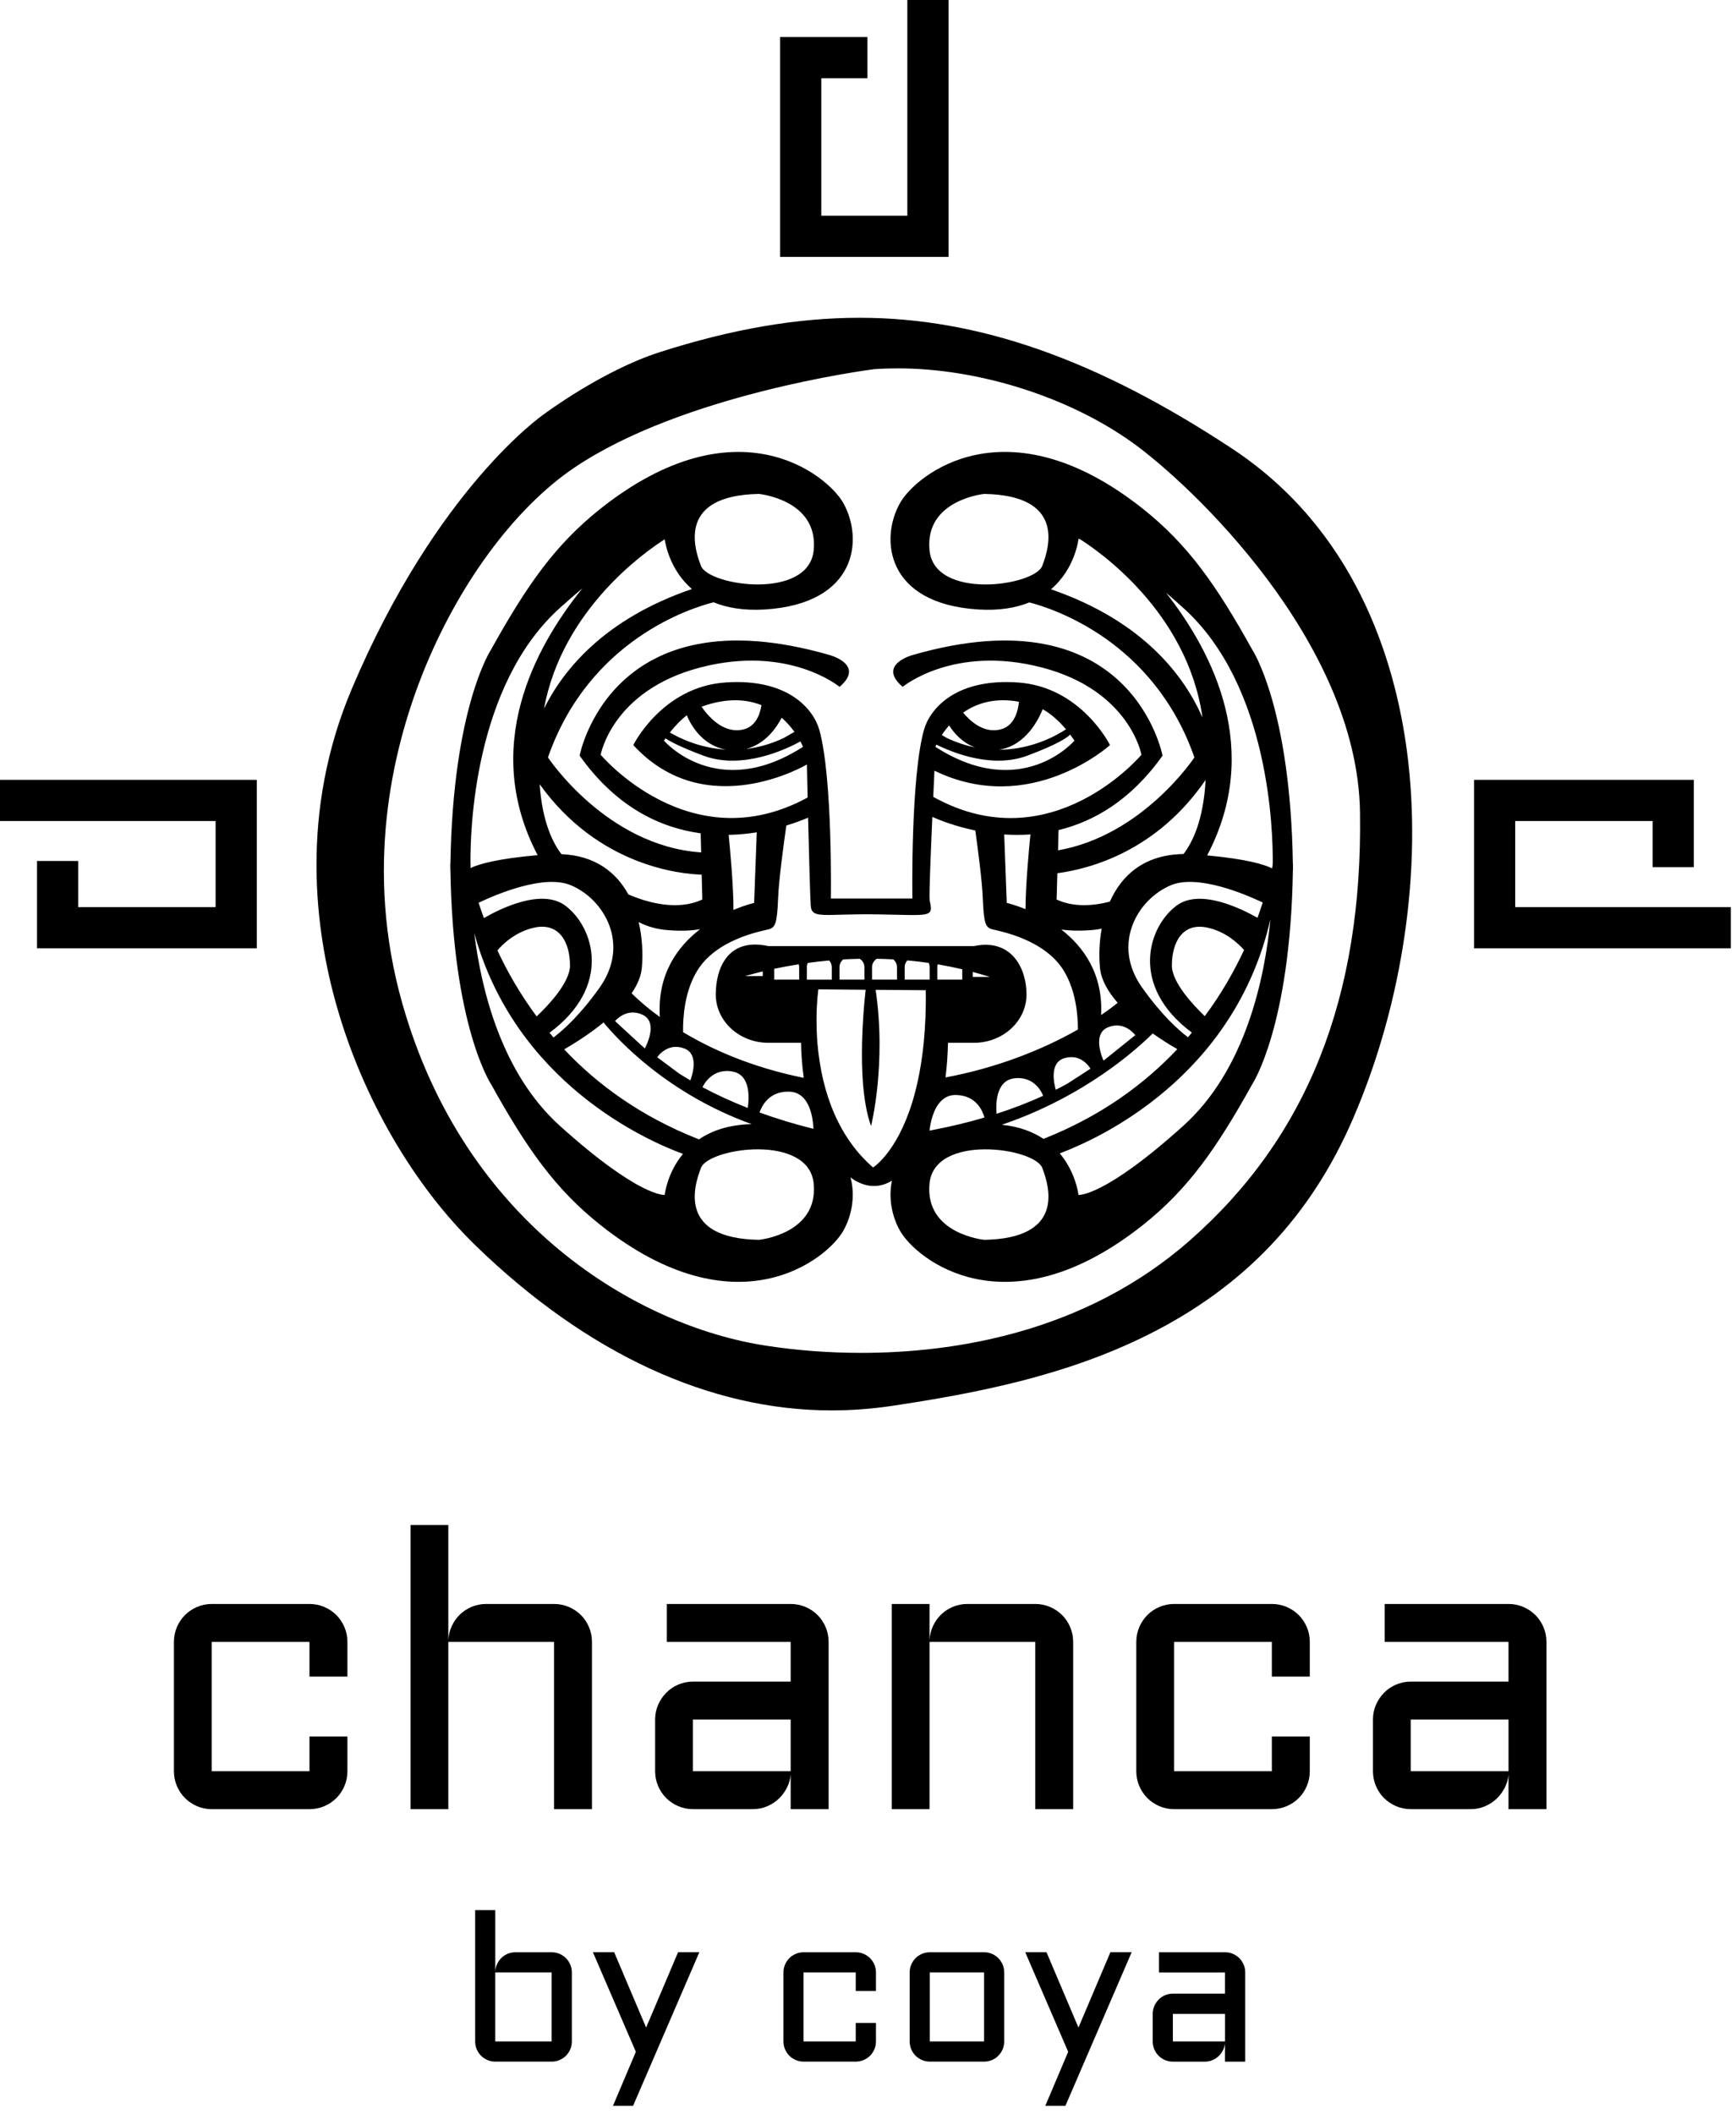
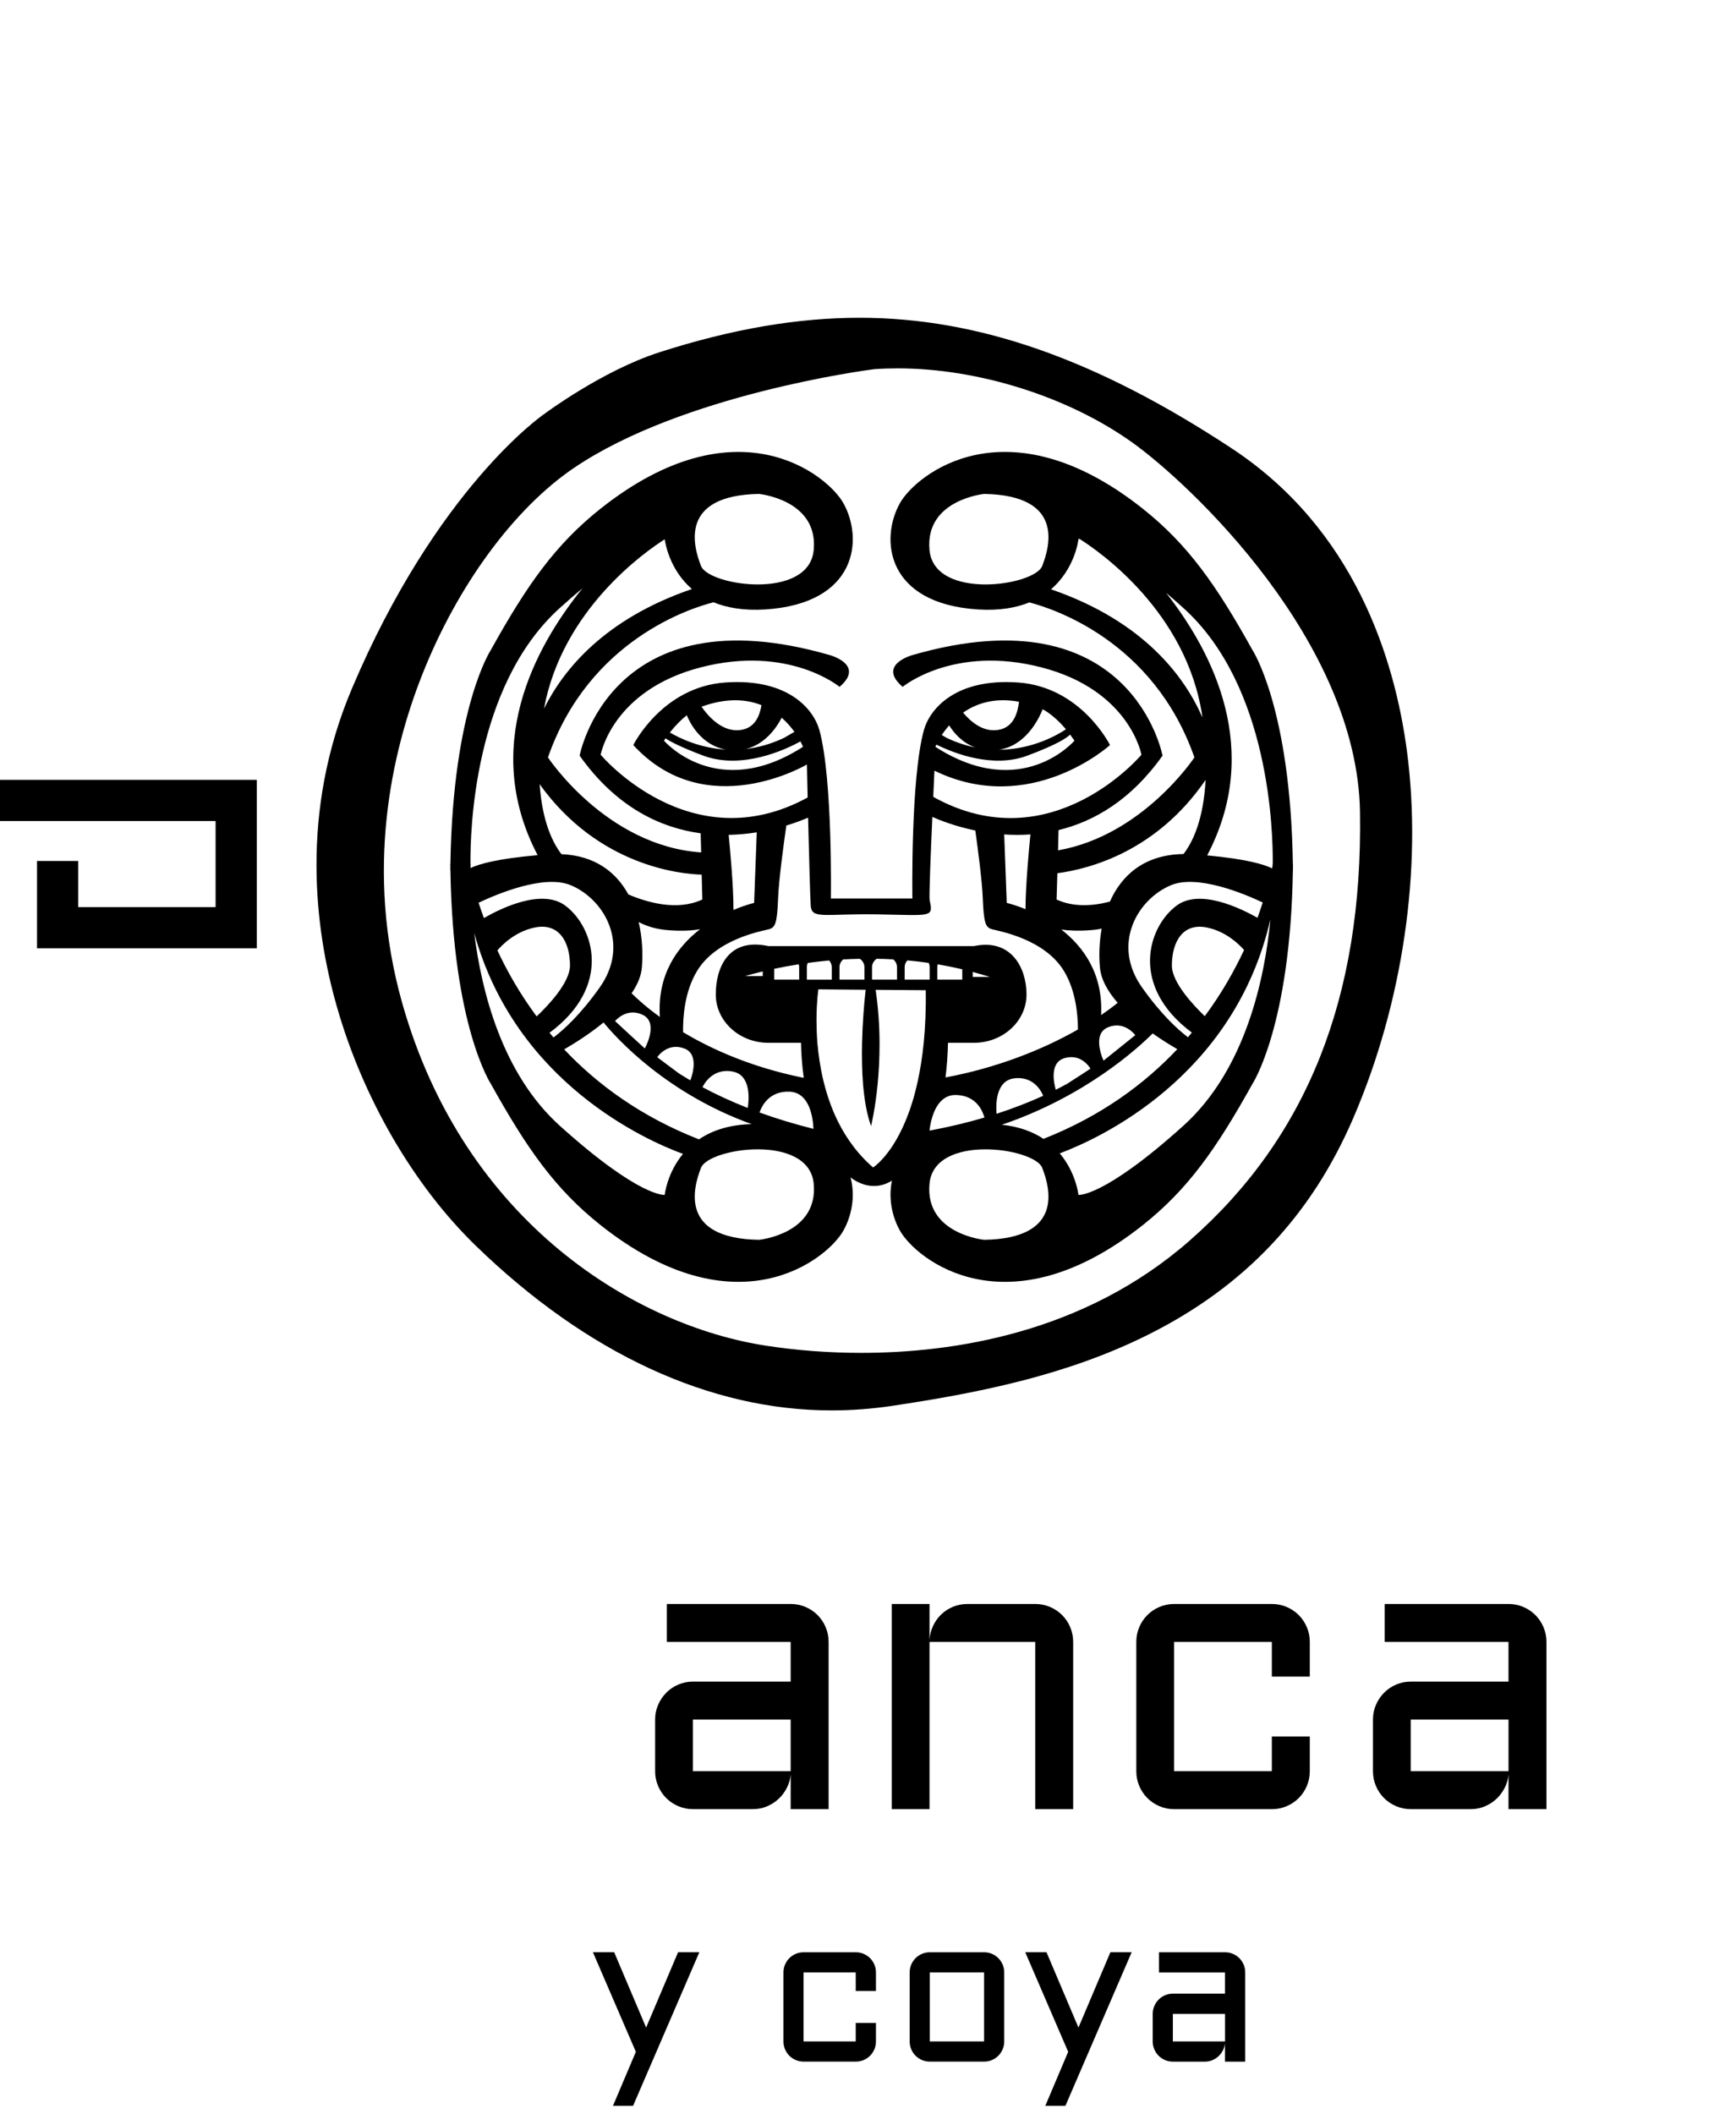
<svg xmlns="http://www.w3.org/2000/svg" width="138" height="168" viewBox="0 0 138 168" fill="none">
  <g id="Group 4">
    <g id="Group">
      <g id="Group_2">
-         <path id="Vector" d="M16.826 130.465V140.735H24.601V137.979H27.617V140.735C27.617 141.155 27.537 141.548 27.38 141.915C27.223 142.282 27.008 142.601 26.738 142.872C26.467 143.143 26.148 143.357 25.78 143.515C25.413 143.672 25.02 143.752 24.601 143.752H16.826C16.419 143.752 16.03 143.672 15.663 143.515C15.296 143.357 14.976 143.141 14.706 142.872C14.435 142.601 14.221 142.282 14.063 141.915C13.906 141.548 13.826 141.155 13.826 140.735V130.465C13.826 130.047 13.906 129.652 14.063 129.285C14.221 128.918 14.435 128.599 14.706 128.328C14.976 128.057 15.296 127.843 15.663 127.685C16.03 127.528 16.419 127.448 16.826 127.448H24.601C25.018 127.448 25.411 127.528 25.78 127.685C26.148 127.843 26.467 128.059 26.738 128.328C27.008 128.599 27.223 128.918 27.38 129.285C27.537 129.652 27.617 130.045 27.617 130.465V133.221H24.601V130.465H16.826Z" fill="black" />
-         <path id="Vector_2" d="M47.057 143.752H44.041V130.464H35.638V143.752H32.639V121.174H35.638V130.328C35.659 129.931 35.749 129.555 35.913 129.203C36.077 128.85 36.293 128.546 36.564 128.283C36.835 128.023 37.148 127.82 37.504 127.67C37.861 127.524 38.243 127.448 38.653 127.448H44.041C44.459 127.448 44.851 127.528 45.221 127.685C45.588 127.843 45.907 128.059 46.178 128.327C46.449 128.598 46.663 128.917 46.82 129.285C46.977 129.652 47.057 130.045 47.057 130.464V143.752Z" fill="black" />
        <path id="Vector_3" d="M52.078 136.634C52.078 136.216 52.158 135.826 52.315 135.463C52.473 135.101 52.687 134.78 52.958 134.505C53.228 134.23 53.547 134.012 53.915 133.855C54.282 133.697 54.67 133.617 55.078 133.617H62.853V130.465H53.01V127.448H62.853C63.27 127.448 63.663 127.528 64.032 127.685C64.402 127.843 64.719 128.059 64.99 128.328C65.26 128.599 65.474 128.918 65.632 129.285C65.789 129.652 65.869 130.045 65.869 130.465V143.752H62.853V140.996C62.821 141.374 62.72 141.73 62.546 142.066C62.372 142.402 62.152 142.696 61.881 142.946C61.61 143.196 61.301 143.393 60.955 143.536C60.609 143.678 60.241 143.75 59.853 143.75H55.078C54.67 143.75 54.282 143.67 53.915 143.512C53.547 143.355 53.228 143.139 52.958 142.87C52.687 142.599 52.473 142.28 52.315 141.913C52.158 141.546 52.078 141.153 52.078 140.733V136.634ZM55.078 140.735H62.853V136.634H55.078V140.735Z" fill="black" />
        <path id="Vector_4" d="M85.309 143.752H82.293V130.465H73.89V143.752H70.891V127.45H73.89V130.328C73.911 129.931 74.001 129.556 74.165 129.203C74.329 128.85 74.545 128.546 74.816 128.284C75.087 128.023 75.399 127.82 75.756 127.671C76.113 127.524 76.495 127.448 76.904 127.448H82.293C82.71 127.448 83.103 127.528 83.472 127.685C83.842 127.843 84.159 128.059 84.43 128.328C84.7 128.599 84.915 128.918 85.072 129.285C85.229 129.652 85.309 130.045 85.309 130.465V143.752Z" fill="black" />
        <path id="Vector_5" d="M93.328 130.465V140.735H101.103V137.979H104.119V140.735C104.119 141.155 104.039 141.548 103.882 141.915C103.724 142.282 103.51 142.601 103.24 142.872C102.969 143.143 102.65 143.357 102.282 143.515C101.915 143.672 101.523 143.752 101.103 143.752H93.328C92.921 143.752 92.532 143.672 92.165 143.515C91.797 143.357 91.478 143.141 91.208 142.872C90.937 142.601 90.723 142.282 90.565 141.915C90.408 141.548 90.328 141.155 90.328 140.735V130.465C90.328 130.047 90.408 129.652 90.565 129.285C90.723 128.918 90.937 128.599 91.208 128.328C91.478 128.057 91.797 127.843 92.165 127.685C92.532 127.528 92.921 127.448 93.328 127.448H101.103C101.52 127.448 101.913 127.528 102.282 127.685C102.65 127.843 102.969 128.059 103.24 128.328C103.51 128.599 103.724 128.918 103.882 129.285C104.039 129.652 104.119 130.045 104.119 130.465V133.221H101.103V130.465H93.328Z" fill="black" />
        <path id="Vector_6" d="M109.141 136.634C109.141 136.216 109.22 135.826 109.378 135.463C109.535 135.101 109.749 134.78 110.02 134.505C110.291 134.23 110.61 134.012 110.977 133.855C111.345 133.697 111.733 133.617 112.14 133.617H119.915V130.465H110.073V127.448H119.915C120.333 127.448 120.725 127.528 121.095 127.685C121.464 127.843 121.781 128.059 122.052 128.328C122.323 128.599 122.537 128.918 122.694 129.285C122.852 129.652 122.932 130.045 122.932 130.465V143.752H119.915V140.996C119.884 141.374 119.783 141.73 119.609 142.066C119.434 142.402 119.214 142.696 118.943 142.946C118.673 143.196 118.364 143.393 118.018 143.536C117.671 143.678 117.304 143.75 116.916 143.75H112.14C111.733 143.75 111.345 143.67 110.977 143.512C110.61 143.355 110.291 143.139 110.02 142.87C109.749 142.599 109.535 142.28 109.378 141.913C109.22 141.546 109.141 141.153 109.141 140.733V136.634ZM112.142 140.735H119.917V136.634H112.142V140.735Z" fill="black" />
-         <path id="Vector_7" d="M45.458 162.207C45.458 162.429 45.416 162.639 45.332 162.834C45.248 163.03 45.133 163.2 44.99 163.345C44.845 163.489 44.675 163.603 44.48 163.687C44.285 163.771 44.075 163.813 43.852 163.813H39.371C39.153 163.813 38.947 163.771 38.75 163.687C38.552 163.603 38.384 163.487 38.24 163.345C38.095 163.2 37.981 163.03 37.897 162.834C37.813 162.639 37.772 162.429 37.772 162.207V151.774H39.371V156.657C39.382 156.445 39.43 156.245 39.518 156.057C39.604 155.87 39.721 155.706 39.864 155.567C40.009 155.429 40.175 155.32 40.366 155.24C40.557 155.16 40.761 155.122 40.979 155.122H43.852C44.075 155.122 44.285 155.164 44.48 155.248C44.675 155.332 44.845 155.448 44.99 155.591C45.135 155.735 45.248 155.905 45.332 156.101C45.416 156.296 45.458 156.506 45.458 156.728V162.207ZM39.369 156.728V162.207H43.85V156.728H39.369Z" fill="black" />
        <path id="Vector_8" d="M48.726 167.327L50.546 163.032L47.133 155.121H48.823L51.362 161.105L53.902 155.121H55.592L50.325 167.325H48.726V167.327Z" fill="black" />
        <path id="Vector_9" d="M63.877 156.728V162.206H68.025V160.737H69.632V162.206C69.632 162.429 69.59 162.639 69.506 162.834C69.422 163.029 69.307 163.199 69.164 163.344C69.019 163.489 68.849 163.602 68.654 163.686C68.459 163.77 68.249 163.812 68.027 163.812H63.879C63.66 163.812 63.455 163.77 63.258 163.686C63.06 163.602 62.892 163.487 62.747 163.344C62.603 163.199 62.489 163.029 62.405 162.834C62.321 162.639 62.279 162.429 62.279 162.206V156.728C62.279 156.505 62.321 156.295 62.405 156.1C62.489 155.905 62.605 155.735 62.747 155.59C62.892 155.445 63.062 155.332 63.258 155.248C63.453 155.164 63.66 155.122 63.879 155.122H68.027C68.249 155.122 68.459 155.164 68.654 155.248C68.849 155.332 69.019 155.447 69.164 155.59C69.309 155.735 69.422 155.905 69.506 156.1C69.59 156.295 69.632 156.505 69.632 156.728V158.197H68.025V156.728H63.877Z" fill="black" />
        <path id="Vector_10" d="M79.829 162.206C79.829 162.429 79.787 162.639 79.703 162.834C79.619 163.029 79.504 163.199 79.361 163.344C79.216 163.489 79.048 163.602 78.855 163.686C78.662 163.77 78.454 163.812 78.23 163.812H73.912C73.694 163.812 73.488 163.77 73.291 163.686C73.093 163.602 72.925 163.487 72.781 163.344C72.636 163.199 72.522 163.029 72.439 162.834C72.355 162.639 72.312 162.429 72.312 162.206V156.728C72.312 156.505 72.355 156.295 72.439 156.1C72.522 155.905 72.638 155.735 72.781 155.59C72.925 155.445 73.096 155.332 73.291 155.248C73.486 155.164 73.694 155.122 73.912 155.122H78.23C78.452 155.122 78.66 155.164 78.855 155.248C79.048 155.332 79.216 155.447 79.361 155.59C79.506 155.735 79.619 155.905 79.703 156.1C79.787 156.295 79.829 156.505 79.829 156.728V162.206ZM73.91 156.728V162.206H78.228V156.728H73.91Z" fill="black" />
        <path id="Vector_11" d="M83.093 167.327L84.913 163.032L81.5 155.121H83.19L85.73 161.105L88.269 155.121H89.959L84.693 167.325H83.093V167.327Z" fill="black" />
        <path id="Vector_12" d="M91.633 160.019C91.633 159.797 91.675 159.587 91.759 159.394C91.843 159.201 91.958 159.031 92.101 158.884C92.246 158.737 92.416 158.621 92.611 158.537C92.806 158.453 93.014 158.411 93.232 158.411H97.38V156.73H92.13V155.122H97.38C97.603 155.122 97.812 155.164 98.008 155.248C98.203 155.332 98.373 155.447 98.518 155.59C98.663 155.735 98.776 155.905 98.86 156.1C98.944 156.295 98.986 156.505 98.986 156.728V163.814H97.378V162.345C97.361 162.546 97.307 162.738 97.214 162.916C97.122 163.096 97.002 163.252 96.859 163.386C96.715 163.52 96.551 163.623 96.366 163.701C96.181 163.777 95.984 163.814 95.778 163.814H93.232C93.014 163.814 92.808 163.772 92.611 163.688C92.414 163.604 92.246 163.489 92.101 163.346C91.956 163.201 91.843 163.031 91.759 162.836C91.675 162.641 91.633 162.431 91.633 162.209V160.019ZM93.234 162.206H97.382V160.019H93.234V162.206Z" fill="black" />
      </g>
    </g>
    <g id="Group_3">
      <g id="Group_4">
        <g id="Group_5">
          <path id="Vector_13" d="M71.362 29.27C70.734 29.27 70.102 29.289 69.489 29.335L69.464 29.337L69.441 29.341C68.826 29.419 54.273 31.35 45.665 37.152C40.868 40.386 36.326 46.568 33.53 53.695C31.16 59.719 28.969 69.133 31.983 79.738C36.964 97.288 50.669 105.353 60.879 106.923C63.345 107.303 65.892 107.496 68.465 107.496C75.738 107.496 86.177 105.947 94.582 98.564C103.912 90.372 108.337 79.238 108.11 64.524C107.902 50.959 94.638 38.464 90.006 35.158C84.926 31.526 77.776 29.27 71.362 29.27ZM66.106 112.068C56.433 112.068 46.664 107.553 37.844 99.005C32.89 94.207 28.849 87.263 26.771 79.958C25.025 73.854 23.816 64.519 27.974 54.715C34.699 38.837 43.112 33.004 43.192 32.947L43.211 32.937L43.226 32.922C43.272 32.889 47.869 29.444 52.46 27.977C58.188 26.142 63.383 25.25 68.333 25.25C77.772 25.25 87.176 28.552 97.932 35.64C107.655 42.049 110.862 52.273 111.847 59.715C113.075 69.062 111.521 79.677 107.577 88.837C104.229 96.621 98.891 102.257 91.24 106.067C84.676 109.339 77.564 110.712 70.862 111.715C69.284 111.948 67.678 112.068 66.106 112.068Z" fill="black" />
          <path id="Vector_14" d="M101.166 68.774C101.15 68.848 101.133 68.925 101.12 68.999C100.495 68.684 99.099 68.26 95.961 67.968C100.352 59.62 96.469 51.912 92.695 47.103C93.131 47.473 93.587 47.872 94.067 48.308C100.936 54.492 101.2 66.106 101.175 68.634H101.16C101.16 68.636 101.166 68.682 101.166 68.774ZM94.067 89.45C87.72 95.17 85.73 94.945 85.73 94.945C85.73 94.945 85.547 93.195 84.244 91.644C87.302 90.5 98.098 85.632 100.99 73.042C100.545 77.706 99.023 84.99 94.067 89.45ZM78.242 98.514C78.242 98.514 73.513 98.058 73.889 94.055C74.26 90.05 82.229 91.197 82.85 92.794C83.473 94.4 84.59 98.403 78.242 98.514ZM73.429 82.859C73.312 84.011 73.15 85.036 72.944 85.951C72.428 88.327 71.666 89.935 70.992 90.985C70.136 92.313 69.403 92.765 69.403 92.765C68.765 92.21 68.211 91.604 67.739 90.959C66.576 89.387 65.877 87.615 65.463 85.909C65.205 84.845 65.058 83.804 64.976 82.859C64.926 82.189 64.907 81.568 64.907 81.018C64.911 79.561 65.054 78.611 65.054 78.611L68.816 78.644C68.805 78.728 68.797 78.827 68.784 78.93C68.692 79.765 68.566 81.226 68.528 82.861C68.505 83.93 68.519 85.069 68.606 86.163C68.713 87.387 68.904 88.55 69.244 89.473C69.244 89.473 69.563 88.197 69.764 86.167C69.857 85.216 69.922 84.097 69.918 82.861C69.913 81.564 69.825 80.141 69.607 78.648L73.591 78.68C73.616 80.231 73.549 81.618 73.429 82.859ZM60.331 98.514C53.983 98.403 55.098 94.4 55.724 92.794C56.347 91.195 64.309 90.05 64.684 94.055C65.058 98.058 60.331 98.514 60.331 98.514ZM52.839 94.945C52.839 94.945 50.849 95.17 44.5 89.45C39.92 85.325 38.274 78.778 37.697 74.131C40.984 86.071 51.473 90.655 54.292 91.686C53.016 93.224 52.839 94.945 52.839 94.945ZM37.399 68.636C37.373 66.108 37.636 54.494 44.502 48.31C45.148 47.731 45.74 47.212 46.299 46.746C42.443 51.52 38.255 59.394 42.737 67.949C39.529 68.231 38.072 68.653 37.403 68.974V68.883C37.407 68.722 37.407 68.636 37.407 68.636H37.399ZM52.839 42.853C52.886 43.145 53.215 45.258 55.002 46.803C48.064 49.175 44.792 53.193 43.245 56.306C44.699 48.419 51.318 43.818 52.839 42.853ZM60.331 39.246C60.331 39.246 65.06 39.704 64.684 43.707C64.309 47.712 56.347 46.566 55.724 44.967C55.098 43.365 53.983 39.362 60.331 39.246ZM55.778 69.496L55.831 71.472C53.834 72.406 51.444 71.707 49.951 71.071C48.998 69.333 47.342 67.987 44.632 67.87C43.952 66.988 43.106 65.315 42.898 62.311C47.598 68.865 54.189 69.454 55.778 69.496ZM55.843 86.385C55.919 86.228 56.611 84.82 58.263 85.147C59.729 85.439 59.538 87.412 59.441 88.037C58.096 87.508 56.899 86.95 55.843 86.385ZM51.099 80.64C52.399 81.272 51.257 83.306 51.257 83.306L50.075 82.225L48.893 81.132C48.891 81.132 49.806 80.013 51.099 80.64ZM54.378 83.304C54.382 83.304 54.382 83.304 54.389 83.306C55.581 83.743 55.039 85.426 54.876 85.844C54.577 85.668 54.282 85.489 54.002 85.313C54.002 85.311 53.998 85.311 53.998 85.311L53.129 84.664L52.245 84.005C52.245 84.005 52.453 83.68 52.85 83.441C53.215 83.214 53.727 83.063 54.378 83.304ZM50.77 73.264C51.374 73.583 52.155 73.844 53.161 73.913C54.275 73.997 55.077 73.934 55.652 73.831C53.858 75.214 52.233 77.416 52.455 80.806C51.42 80.061 50.679 79.391 50.209 78.925C50.661 78.26 50.971 77.567 51.026 76.86C51.114 75.789 51.064 74.513 50.77 73.264ZM47.978 81.243C49.059 82.561 53.003 86.887 59.748 89.32C57.909 89.366 56.555 89.855 55.564 90.531C50.956 88.728 47.47 86.163 44.848 83.38C45.608 82.941 46.826 82.189 47.978 81.243ZM42.659 80.762C41.345 78.99 40.325 77.198 39.54 75.516C39.93 75.059 40.961 74.028 42.487 73.703C44.472 73.281 45.31 74.893 45.31 76.715C45.31 78.086 43.538 79.935 42.659 80.762ZM44.928 71.954C43.056 70.567 39.771 72.196 38.467 72.947C38.31 72.523 38.173 72.12 38.045 71.73C39.498 71.041 43.257 69.448 45.379 70.34C48.049 71.461 50.108 75.036 47.667 78.47C46.106 80.67 44.76 81.864 44 82.435C43.893 82.311 43.79 82.189 43.683 82.061C48.669 78.386 47.237 73.665 44.928 71.954ZM60.633 77.187V77.559H59.258V77.553C59.649 77.437 60.113 77.311 60.633 77.187ZM63.528 76.847V77.84H61.542V76.98C62.138 76.854 62.789 76.73 63.49 76.621C63.517 76.69 63.528 76.77 63.528 76.847ZM64.663 89.696C63.1 89.305 61.679 88.867 60.379 88.396C60.532 87.941 61.099 86.683 62.751 86.742C64.416 86.799 64.634 88.951 64.663 89.696ZM64.141 77.84V76.847C64.141 76.728 64.166 76.612 64.216 76.511C64.76 76.436 65.323 76.373 65.91 76.318C66.043 76.461 66.12 76.65 66.12 76.849V77.842H64.141V77.84ZM68.715 76.847V77.84H66.733V76.847C66.733 76.608 66.844 76.388 67.027 76.234C67.453 76.211 67.896 76.192 68.347 76.184C68.572 76.333 68.715 76.574 68.715 76.847ZM71.307 76.847V77.84H69.321V76.847C69.321 76.574 69.47 76.333 69.689 76.182C70.125 76.188 70.562 76.203 71.005 76.23C71.192 76.381 71.307 76.604 71.307 76.847ZM77.325 77.626V77.229C77.778 77.349 78.234 77.485 78.694 77.626H77.325ZM74.508 77.84V76.847C74.508 76.77 74.519 76.696 74.544 76.623C75.186 76.732 75.833 76.862 76.494 77.017V77.84H74.508ZM71.916 77.84V76.847C71.916 76.642 71.991 76.455 72.13 76.312C72.684 76.362 73.253 76.425 73.824 76.511C73.87 76.612 73.899 76.728 73.899 76.847V77.84H71.916ZM74.834 87.462C75.127 87.177 75.509 86.992 76.007 87.005C77.655 87.049 78.131 88.333 78.255 88.797C76.979 89.175 75.583 89.515 74.065 89.803C74.007 89.811 73.95 89.824 73.889 89.838C73.946 89.318 74.149 88.124 74.834 87.462ZM61.091 73.844C61.618 73.705 61.775 73.426 61.853 71.39C61.91 69.864 62.315 66.946 62.508 65.596C63.257 65.367 63.853 65.136 64.237 64.969C64.309 67.878 64.401 71.325 64.447 71.954C64.523 73.075 65.511 72.582 69.785 72.655C74.049 72.723 74.206 72.935 73.901 71.532C73.845 71.274 73.986 67.765 74.116 64.91C74.693 65.17 75.921 65.655 77.531 65.991C77.734 67.452 78.072 69.998 78.125 71.39C78.205 73.426 78.358 73.705 78.891 73.844C79.424 73.986 83.085 74.614 84.609 77.208C85.501 78.722 85.684 80.544 85.688 81.803C82.757 83.476 79.099 84.878 75.161 85.611C75.268 84.78 75.333 83.865 75.36 82.859H77.42C79.729 82.859 81.601 81.138 81.601 79.018C81.601 76.898 80.377 74.545 77.42 75.176H61.08C57.89 74.475 56.899 76.898 56.899 79.018C56.899 81.138 58.771 82.859 61.08 82.859H63.675C63.69 83.55 63.736 84.53 63.893 85.642C63.847 85.636 63.805 85.628 63.767 85.619C59.697 84.78 56.565 83.373 54.298 82.013C54.282 80.758 54.433 78.81 55.377 77.21C56.895 74.614 60.553 73.986 61.091 73.844ZM60.157 66.136L59.947 71.742C59.947 71.742 59.258 71.9 58.305 72.303C58.316 70.487 58.026 67.366 57.925 66.337C58.713 66.32 59.462 66.247 60.157 66.136ZM81.912 66.302C81.811 67.282 81.521 70.395 81.521 72.24C80.644 71.883 80.029 71.742 80.029 71.742L79.827 66.304C80.488 66.348 81.192 66.352 81.912 66.302ZM86.685 84.914L85.996 85.365L84.844 86.106C84.556 86.27 84.246 86.427 83.927 86.589C83.805 86.165 83.383 84.452 84.603 84.083C85.033 83.957 85.402 83.986 85.698 84.087C86.355 84.32 86.685 84.914 86.685 84.914ZM90.245 82.252L88.981 83.268L87.724 84.274C87.724 84.274 86.735 82.179 88.075 81.627C89.407 81.079 90.245 82.252 90.245 82.252ZM87.436 76.858C87.516 77.836 88.081 78.799 88.847 79.683C88.436 80.013 87.995 80.338 87.531 80.651C87.695 77.372 86.12 75.225 84.37 73.86C84.922 73.94 85.667 73.984 86.662 73.911C86.991 73.89 87.291 73.846 87.575 73.785C87.382 74.868 87.35 75.938 87.436 76.858ZM79.219 88.501C79.164 87.865 79.112 85.888 80.6 85.686C82.279 85.462 82.862 86.908 82.923 87.07C81.828 87.569 80.6 88.052 79.219 88.501ZM91.63 82.114C92.376 82.641 93.075 83.069 93.589 83.363C90.975 86.134 87.525 88.688 82.951 90.491C82.117 89.939 81.038 89.513 79.634 89.37C86.246 87.135 90.459 83.289 91.63 82.114ZM98.895 75.487C98.104 77.171 97.09 78.969 95.77 80.743C94.892 79.901 93.156 78.075 93.156 76.717C93.156 74.895 93.988 73.283 95.973 73.705C97.464 74.022 98.482 75.013 98.895 75.487ZM93.536 71.954C91.229 73.661 89.796 78.369 94.745 82.047C94.645 82.168 94.542 82.292 94.435 82.418C93.668 81.839 92.334 80.647 90.791 78.47C88.345 75.036 90.407 71.461 93.075 70.34C95.188 69.454 98.908 71.014 100.377 71.711C100.253 72.101 100.109 72.506 99.964 72.928C98.633 72.173 95.379 70.584 93.536 71.954ZM84.053 69.385C86.712 69.03 91.972 67.605 95.837 61.971C95.669 65.181 94.787 66.944 94.08 67.859C90.923 67.909 89.143 69.58 88.23 71.639C86.905 71.984 85.356 72.106 83.992 71.474L84.053 69.385ZM83.547 46.824C85.495 45.16 85.732 42.819 85.732 42.819C85.732 42.819 85.757 42.817 85.812 42.819C87.269 43.732 94.395 48.598 95.587 57.015C94.202 53.837 90.984 49.381 83.547 46.824ZM82.85 44.967C82.229 46.568 74.26 47.712 73.889 43.707C73.513 39.704 78.242 39.246 78.242 39.246C84.59 39.362 83.473 43.365 82.85 44.967ZM52.779 58.848C52.821 58.785 52.862 58.73 52.904 58.671C53.36 58.971 54.239 59.414 55.904 60.04C59.007 61.203 62.518 59.524 63.629 58.913C63.771 59.175 63.832 59.341 63.832 59.341C56.975 63.753 52.779 58.848 52.779 58.848ZM54.596 56.833C54.815 57.38 55.703 59.211 57.707 59.561C55.679 59.446 54.08 58.688 53.253 58.205C53.742 57.576 54.206 57.137 54.596 56.833ZM60.532 56.031C60.402 56.801 60.062 57.838 58.879 58.004C57.39 58.216 56.248 56.847 55.766 56.153C57.768 55.43 59.336 55.552 60.532 56.031ZM62.14 57.028C62.556 57.399 62.894 57.79 63.152 58.151L62.308 58.638C61.252 59.135 60.239 59.402 59.296 59.513C60.778 59.144 61.681 57.907 62.14 57.028ZM74.439 59.167C75.879 59.876 78.941 61.066 81.674 60.04C84.044 59.152 84.812 58.629 85.067 58.367C85.18 58.518 85.295 58.678 85.413 58.85C85.413 58.85 81.219 63.755 74.355 59.341C74.355 59.339 74.376 59.278 74.439 59.167ZM75.449 57.636C75.839 58.256 76.498 59.016 77.51 59.387C76.784 59.24 76.036 59.001 75.266 58.638L74.865 58.403C75.016 58.17 75.216 57.907 75.449 57.636ZM81.005 55.76C80.908 56.526 80.64 57.817 79.311 58.004C78.119 58.174 77.149 57.328 76.561 56.625C77.604 55.896 79.057 55.401 81.005 55.76ZM82.886 56.354C83.28 56.568 83.956 57.028 84.737 57.947C84.093 58.377 82.086 59.557 79.412 59.574C81.578 59.242 82.596 57.08 82.886 56.354ZM102.774 68.636C102.581 56.199 99.55 51.629 99.55 51.629C96.685 46.482 94.441 43.277 90.839 40.416C80.027 31.856 72.82 37.71 71.549 39.962C69.928 42.821 70.425 47.968 77.764 48.428C79.449 48.531 80.774 48.294 81.826 47.867C83.658 48.338 91.706 50.896 94.947 60.183C94.947 60.183 90.852 66.388 84.107 67.567L84.147 65.957C86.943 65.279 89.897 63.59 92.413 60.042C92.413 60.042 89.976 47.009 72.518 52.055C72.518 52.055 69.695 52.823 71.756 54.576C71.756 54.576 75.801 51.213 82.808 53.033C89.823 54.855 90.736 59.971 90.736 59.971C90.736 59.971 83.57 68.533 74.187 63.317C74.242 62.093 74.281 61.236 74.281 61.236C81.905 64.948 88.238 59.202 88.238 59.202C88.238 59.202 85.954 54.576 80.915 54.228C75.881 53.877 73.891 56.398 73.444 58.01C72.376 61.866 72.529 71.394 72.529 71.394H69.407H69.174H66.049C66.049 71.394 66.2 61.866 65.136 58.01C64.689 56.398 62.695 53.877 57.665 54.228C52.627 54.576 50.342 59.202 50.342 59.202C56.137 65.506 64.145 60.743 64.145 60.743C64.145 60.743 64.164 61.849 64.202 63.367C54.863 68.468 47.749 59.971 47.749 59.971C47.749 59.971 48.669 54.855 55.682 53.033C62.695 51.211 66.74 54.576 66.74 54.576C68.794 52.821 65.973 52.055 65.973 52.055C48.515 47.009 46.076 60.042 46.076 60.042C49.009 64.167 52.516 65.779 55.698 66.213L55.738 67.731C48.198 67.219 43.559 60.183 43.559 60.183C46.821 50.819 54.983 48.291 56.723 47.857C57.776 48.289 59.114 48.531 60.805 48.428C68.154 47.968 68.648 42.821 67.033 39.962C65.759 37.712 58.545 31.856 47.741 40.416C44.137 43.277 41.893 46.482 39.028 51.629C39.028 51.629 35.998 56.199 35.805 68.636H35.795C35.795 68.716 35.799 68.802 35.799 68.883C35.799 68.963 35.795 69.045 35.795 69.129H35.805C35.996 81.566 39.028 86.136 39.028 86.136C41.893 91.281 44.139 94.484 47.741 97.345C58.545 105.907 65.761 100.05 67.033 97.802C67.707 96.614 68.009 95.032 67.611 93.556C68.15 93.965 69.439 94.713 70.904 93.814C70.604 95.216 70.915 96.688 71.551 97.805C72.825 100.05 80.029 105.907 90.841 97.347C94.445 94.486 96.687 91.283 99.552 86.138C99.552 86.138 102.581 81.568 102.776 69.131H102.781V68.885V68.638H102.774V68.636Z" fill="black" />
        </g>
        <path id="Vector_15" d="M20.413 65.237V61.965H17.139H0V65.237H17.139V72.078H6.215V68.411H2.943V72.078V75.353H6.215H17.139H19.293H20.413V65.237Z" fill="black" />
-         <path id="Vector_16" d="M72.127 20.413H75.402V17.139V0H72.127V17.139H65.286V6.215H68.955V2.943H65.286H62.014V6.215V17.139V19.291V20.413H72.127Z" fill="black" />
-         <path id="Vector_17" d="M117.176 72.078V75.353H120.448H137.589V72.078H120.448V65.237H131.374V68.906H134.646V65.237V61.965H131.374H120.448H118.297H117.176V72.078Z" fill="black" />
      </g>
    </g>
  </g>
</svg>